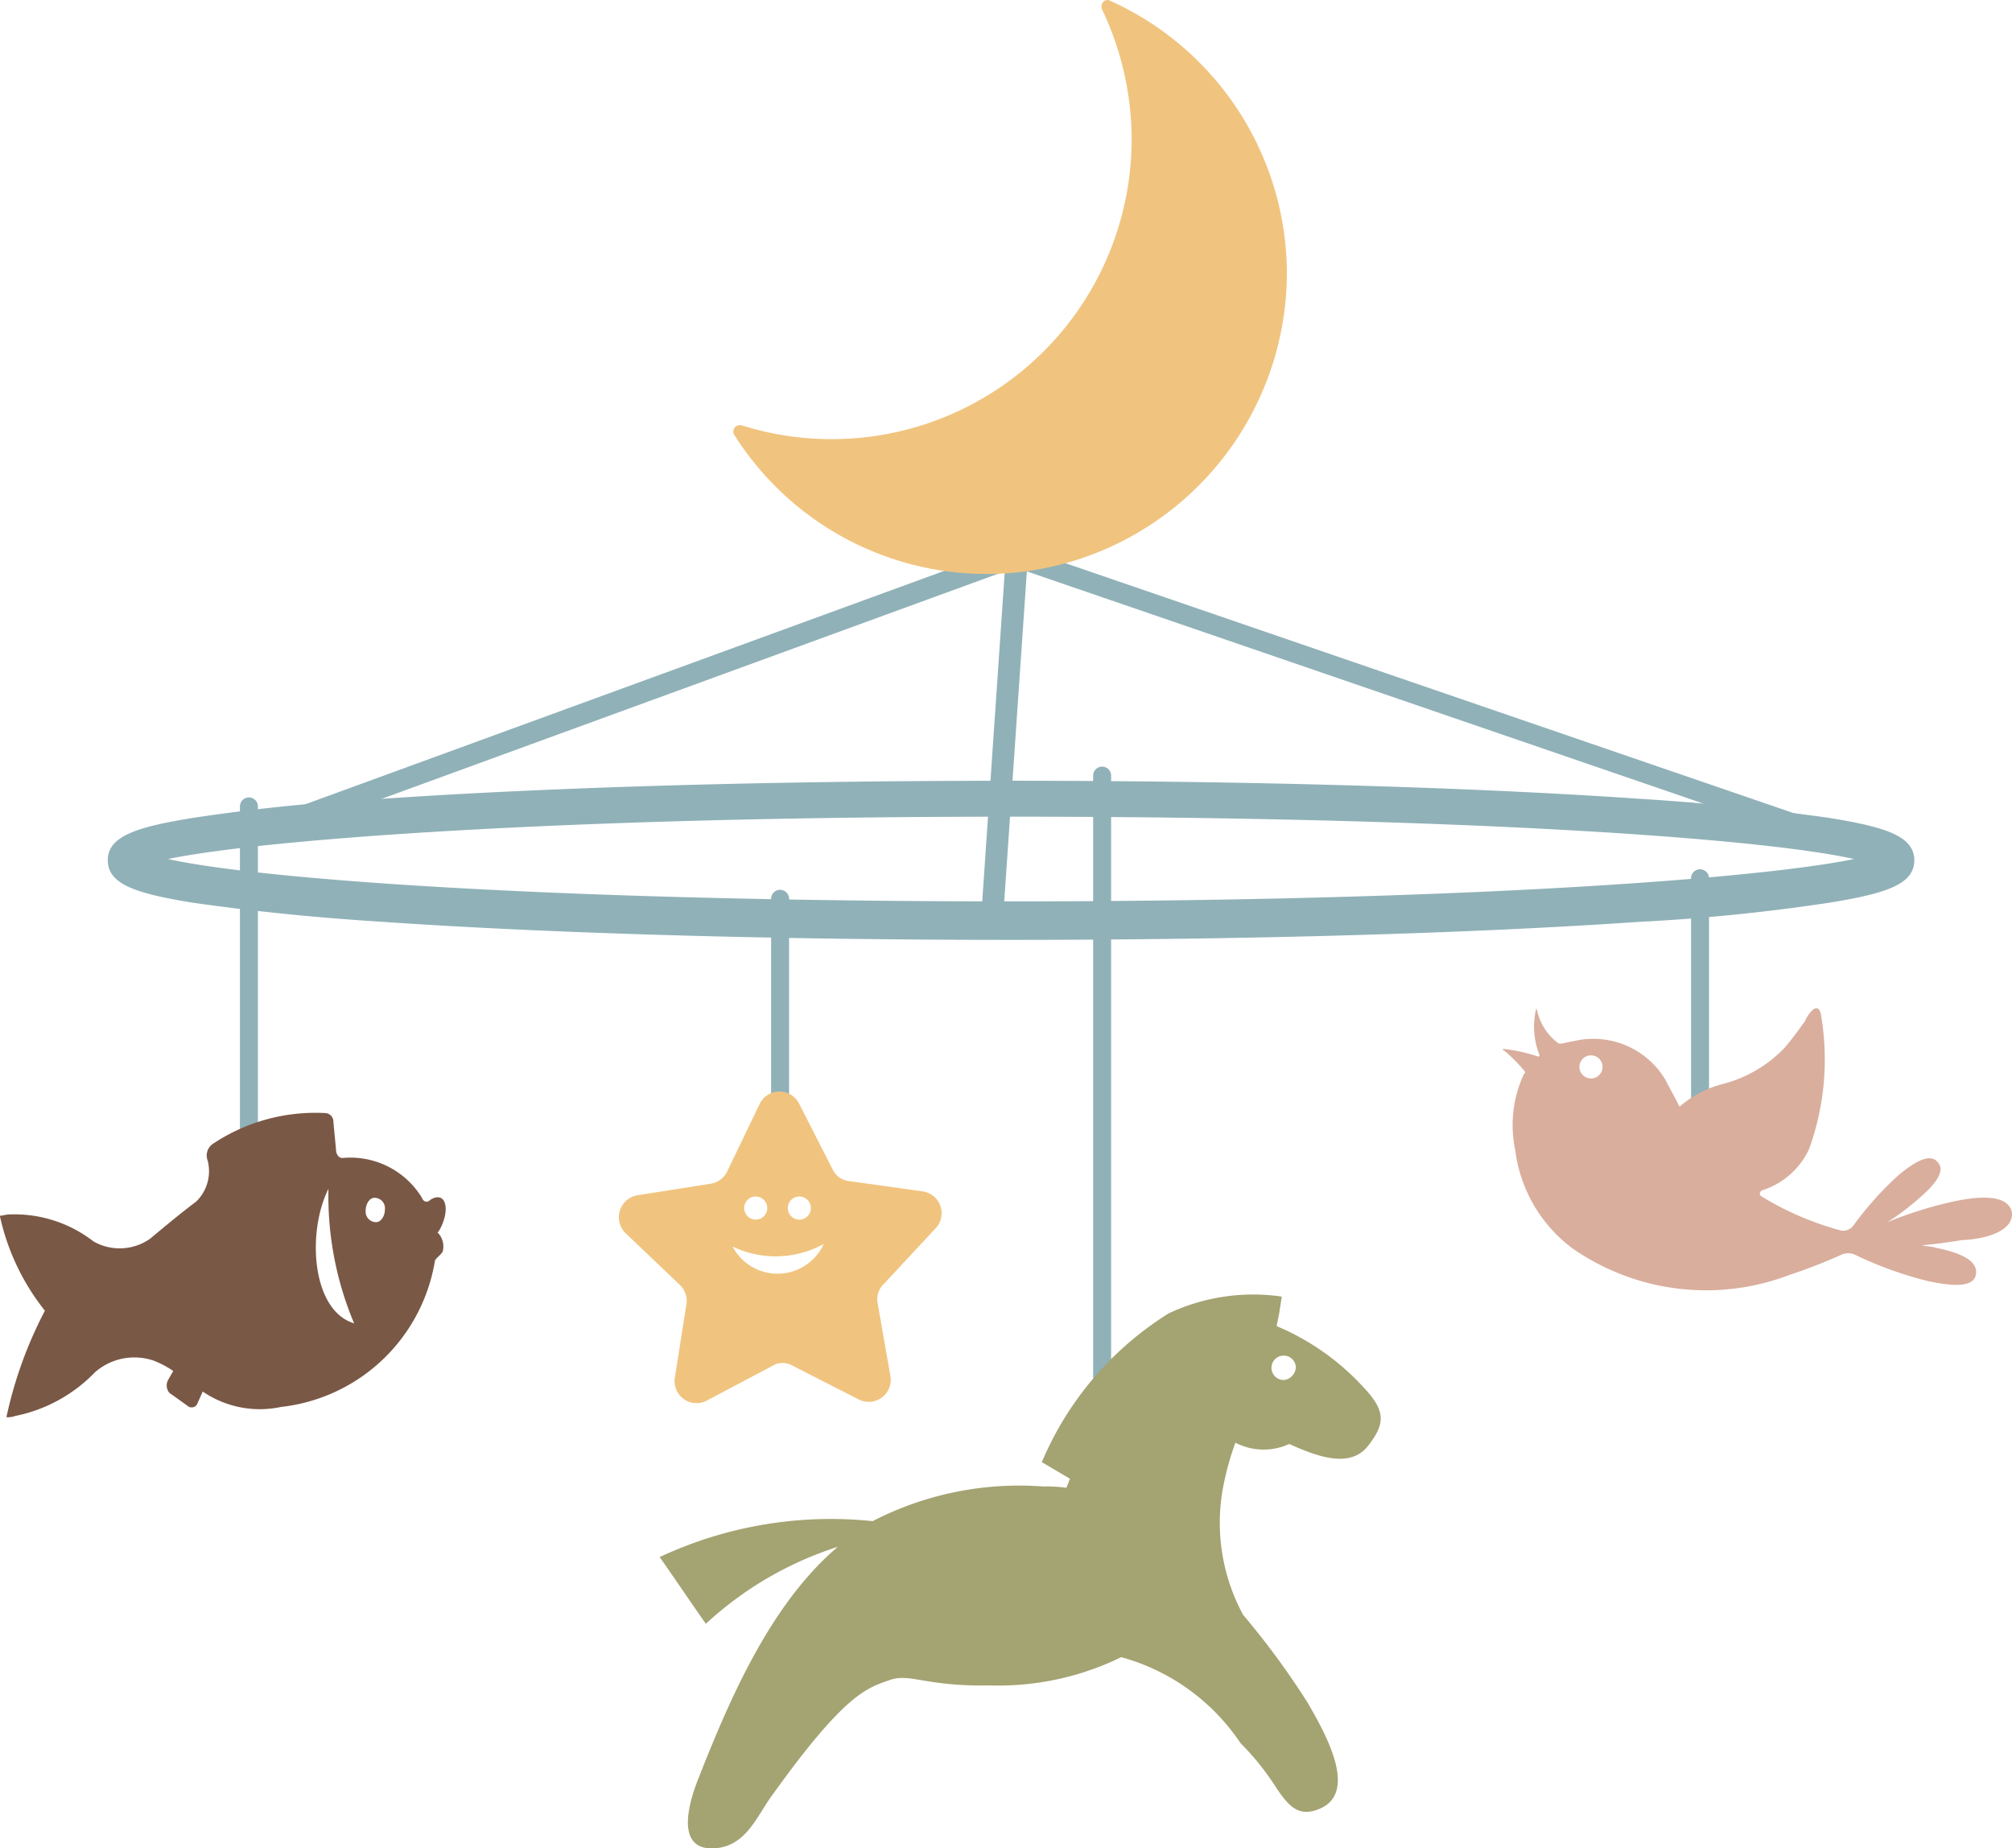
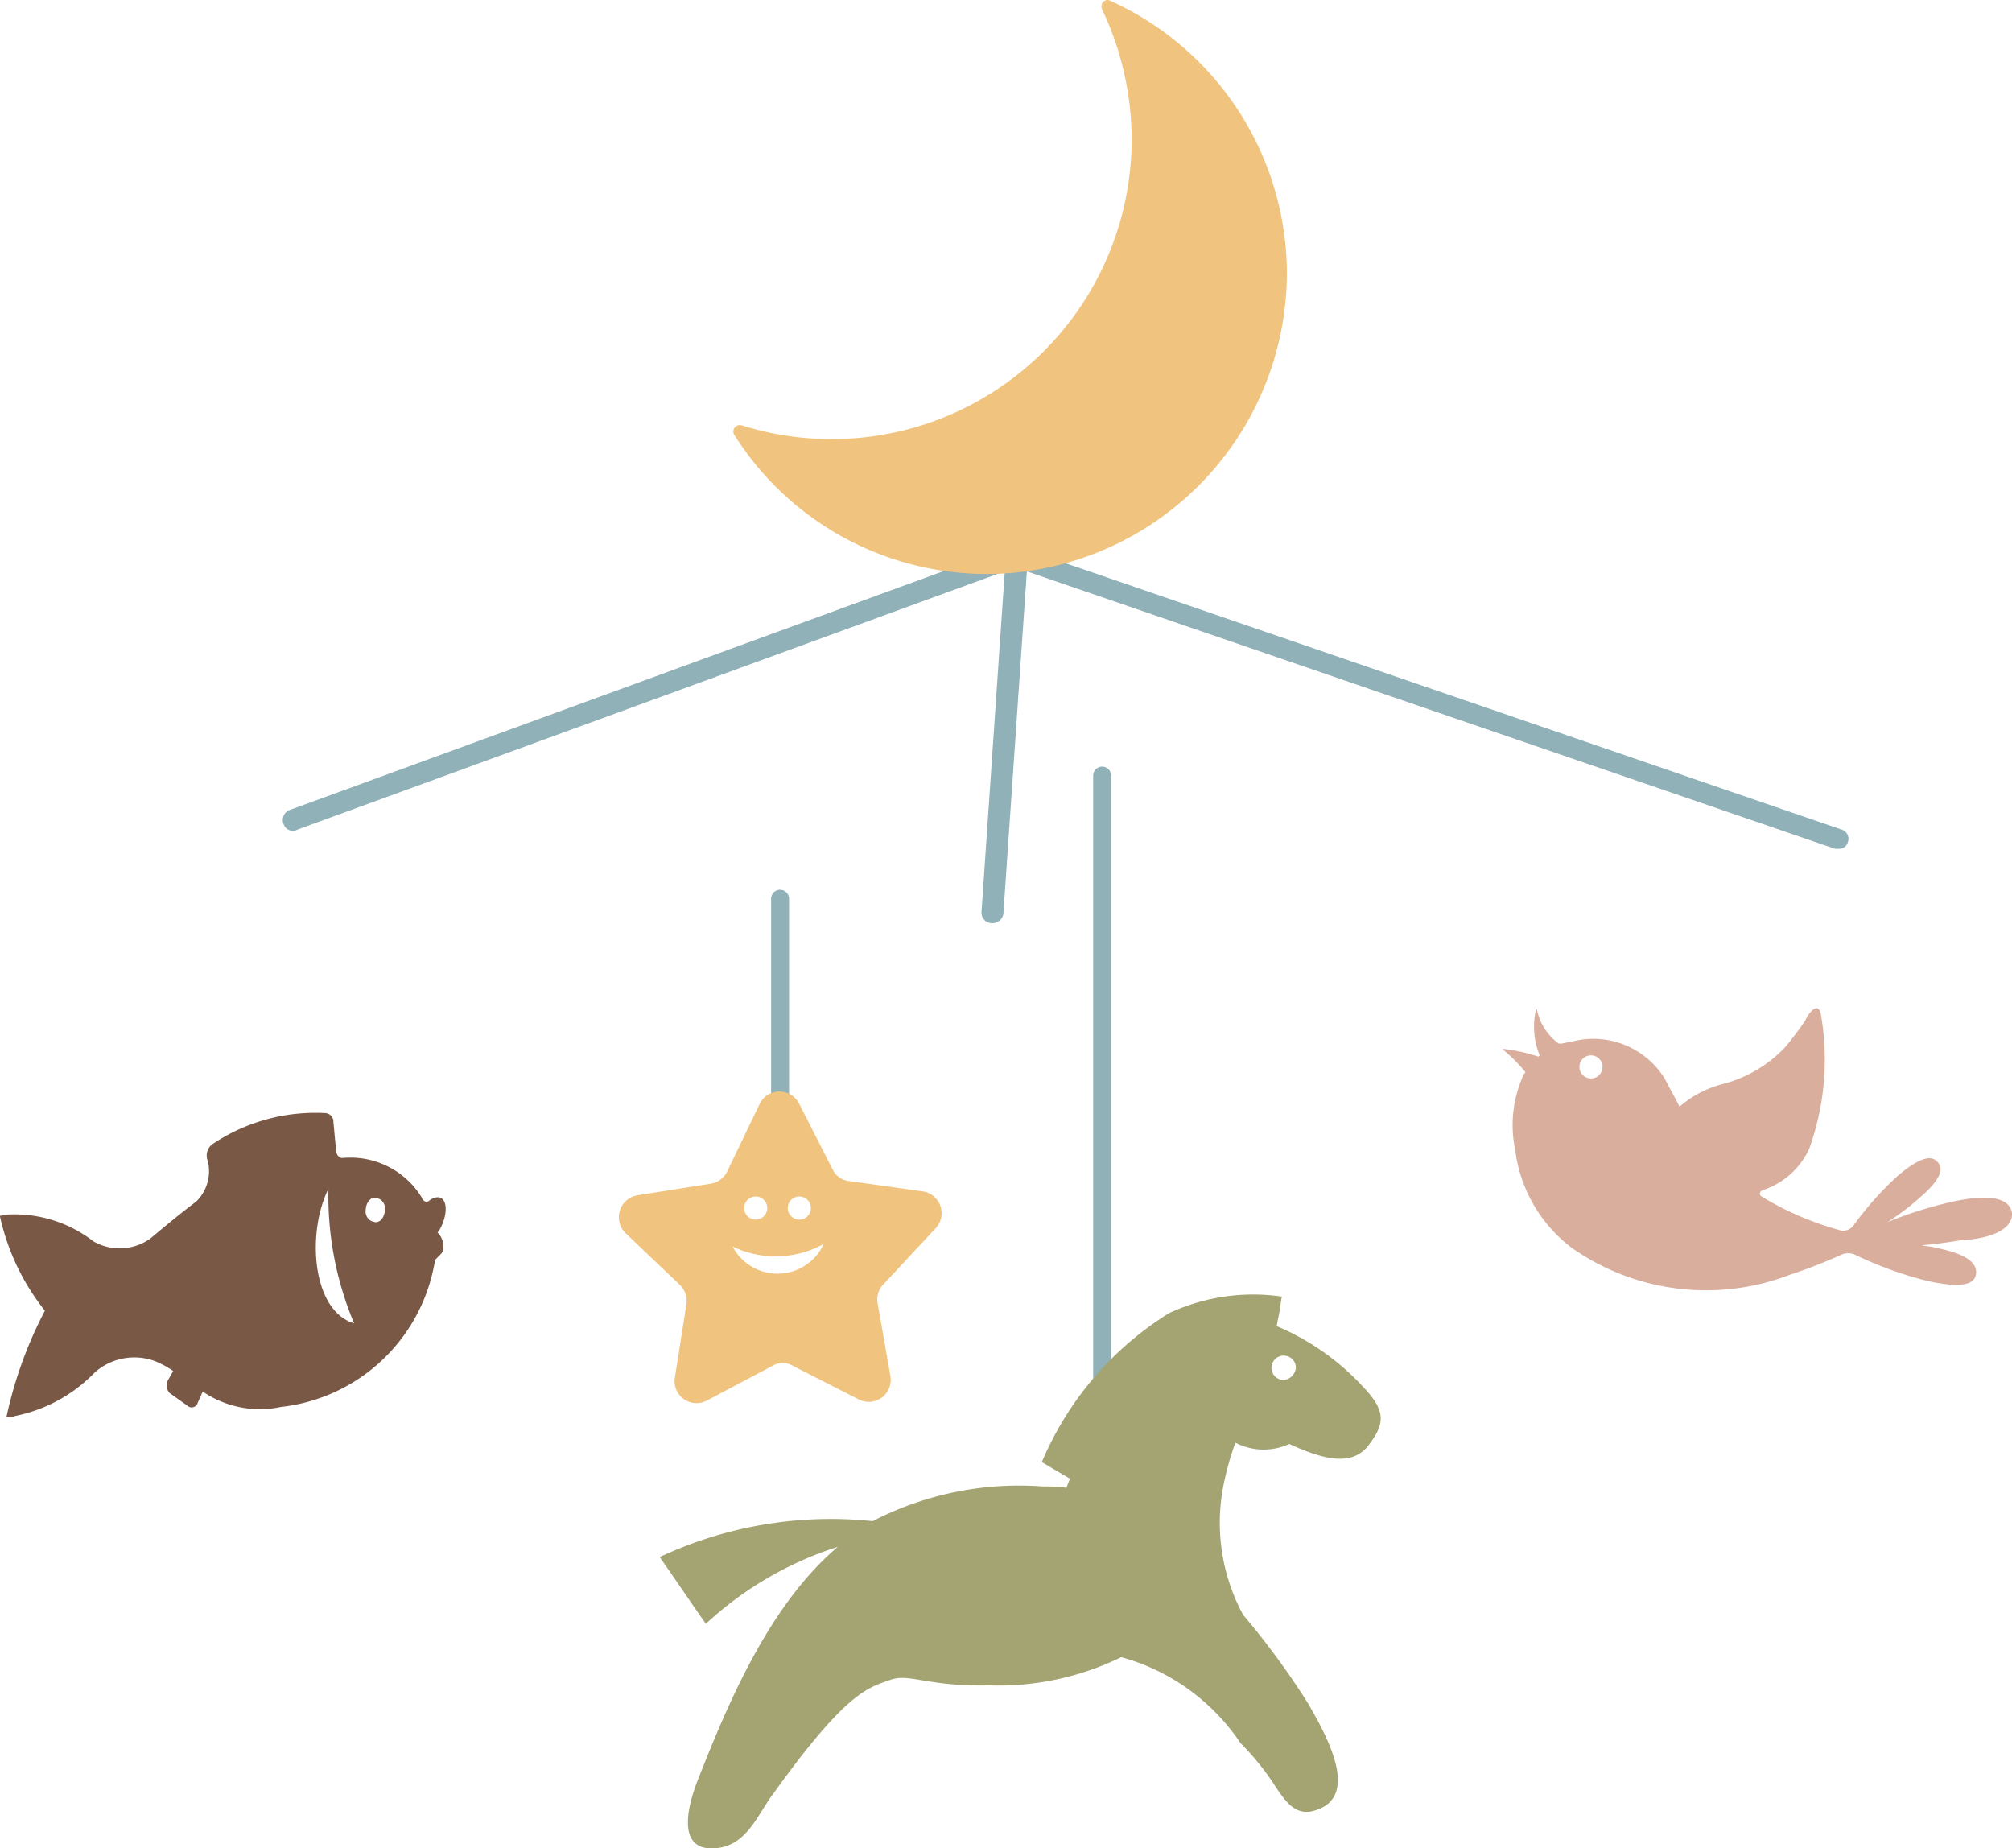
<svg xmlns="http://www.w3.org/2000/svg" id="chambre" width="54.885" height="50.417" viewBox="0 0 54.885 50.417">
  <g id="Groupe_292" data-name="Groupe 292">
    <g id="Groupe_291" data-name="Groupe 291" transform="translate(2.94 14.856)">
      <g id="Groupe_286" data-name="Groupe 286" transform="translate(0 6.44)">
-         <path id="Tracé_1160" data-name="Tracé 1160" d="M35.14,35.35c-6.475,0-12.53-.175-17.115-.49-2.24-.14-3.99-.35-5.215-.525-1.505-.245-2.31-.49-2.31-1.155s.805-.91,2.31-1.155a52.385,52.385,0,0,1,5.215-.525c4.585-.315,10.64-.49,17.115-.49s12.53.175,17.115.49c2.24.14,3.99.35,5.215.525,1.505.245,2.31.49,2.31,1.155s-.805.91-2.31,1.155a52.387,52.387,0,0,1-5.215.525C47.67,35.175,41.615,35.35,35.14,35.35ZM12.145,33.145C14.63,33.7,22.785,34.3,35.14,34.3s20.475-.63,22.995-1.155c-2.485-.56-10.64-1.155-22.995-1.155S14.665,32.62,12.145,33.145Z" transform="translate(-10.5 -31.01)" fill="#90b1b8" />
-       </g>
+         </g>
      <g id="Groupe_287" data-name="Groupe 287" transform="translate(3.605 6.895)">
-         <path id="Tracé_1161" data-name="Tracé 1161" d="M14.35,41.09a.239.239,0,0,1-.245-.245V31.71a.245.245,0,0,1,.49,0v9.135C14.63,40.985,14.49,41.09,14.35,41.09Z" transform="translate(-14.105 -31.465)" fill="#90b1b8" />
-       </g>
+         </g>
      <g id="Groupe_288" data-name="Groupe 288" transform="translate(18.095 9.415)">
        <path id="Tracé_1162" data-name="Tracé 1162" d="M28.84,41.055a.239.239,0,0,1-.245-.245V34.23a.245.245,0,0,1,.49,0v6.58A.239.239,0,0,1,28.84,41.055Z" transform="translate(-28.595 -33.985)" fill="#90b1b8" />
      </g>
      <g id="Groupe_289" data-name="Groupe 289" transform="translate(43.19 8.855)">
-         <path id="Tracé_1163" data-name="Tracé 1163" d="M53.935,40.46a.239.239,0,0,1-.245-.245V33.67a.245.245,0,1,1,.49,0v6.51A.27.27,0,0,1,53.935,40.46Z" transform="translate(-53.69 -33.425)" fill="#90b1b8" />
-       </g>
+         </g>
      <g id="Groupe_290" data-name="Groupe 290" transform="translate(26.88 6.055)">
        <path id="Tracé_1164" data-name="Tracé 1164" d="M37.625,49.77a.239.239,0,0,1-.245-.245V30.87a.245.245,0,1,1,.49,0V49.525C37.9,49.665,37.765,49.77,37.625,49.77Z" transform="translate(-37.38 -30.625)" fill="#90b1b8" />
      </g>
      <path id="Tracé_1165" data-name="Tracé 1165" d="M57.715,32.865h-.1l-22.435-7.7a.277.277,0,0,1,.175-.525l22.435,7.7a.261.261,0,0,1,.175.35A.239.239,0,0,1,57.715,32.865Z" transform="translate(-10.5 -24.57)" fill="#90b1b8" />
      <path id="Tracé_1166" data-name="Tracé 1166" d="M34.615,34.895h0a.286.286,0,0,1-.28-.315L35,24.85a.3.3,0,1,1,.6.035L34.93,34.65A.307.307,0,0,1,34.615,34.895Z" transform="translate(-10.5 -24.57)" fill="#90b1b8" />
      <path id="Tracé_1167" data-name="Tracé 1167" d="M15.54,32.375A.263.263,0,0,1,15.3,32.2a.294.294,0,0,1,.14-.385l19.74-7.21a.29.29,0,0,1,.245.525L15.68,32.34A.265.265,0,0,1,15.54,32.375Z" transform="translate(-10.5 -24.57)" fill="#90b1b8" />
    </g>
    <path id="Tracé_1168" data-name="Tracé 1168" d="M42.665,17.115a8.18,8.18,0,0,0-4.83-7.385c-.14-.07-.28.1-.21.245a8.291,8.291,0,0,1,.805,3.5,8.184,8.184,0,0,1-10.64,7.84.178.178,0,0,0-.21.245,8.145,8.145,0,0,0,7.595,3.78A8.228,8.228,0,0,0,42.665,17.115Z" transform="translate(-7.56 -9.714)" fill="#f0c47f" />
    <path id="Tracé_1169" data-name="Tracé 1169" d="M44.765,47.565a6.767,6.767,0,0,0-2.38-1.68l.07-.35.07-.455a5.425,5.425,0,0,0-3.08.455,8.82,8.82,0,0,0-3.465,4.06l.77.455c-.035.07-.07.175-.1.245h0a3.8,3.8,0,0,0-.63-.035,8.719,8.719,0,0,0-4.655.945,11.012,11.012,0,0,0-5.81.98c.42.595.84,1.225,1.26,1.82a9.592,9.592,0,0,1,3.6-2.1c-1.855,1.575-2.975,4.2-3.85,6.44-.315.84-.455,1.82.455,1.785s1.19-.91,1.645-1.505c1.96-2.73,2.555-2.87,3.15-3.08.56-.21.98.175,2.73.14a7.615,7.615,0,0,0,3.6-.77A5.74,5.74,0,0,1,41.4,57.26a7.156,7.156,0,0,1,.98,1.225c.35.525.63.805,1.19.56,1.05-.455.14-2.065-.35-2.905a21.807,21.807,0,0,0-1.75-2.38,5.276,5.276,0,0,1-.56-3.4,7.834,7.834,0,0,1,.35-1.295,1.673,1.673,0,0,0,1.47.035c.77.35,1.645.665,2.135.07C45.325,48.58,45.395,48.23,44.765,47.565Zm-2.17-.21a.333.333,0,1,1,.315-.35A.372.372,0,0,1,42.595,47.355Z" transform="translate(-7.56 -9.714)" fill="#a4a372" />
    <path id="Tracé_1170" data-name="Tracé 1170" d="M8.785,45.465a11.373,11.373,0,0,0-1.05,2.905.6.6,0,0,0,.245-.035,4.153,4.153,0,0,0,2.17-1.19,1.628,1.628,0,0,1,1.61-.315,2.5,2.5,0,0,1,.525.28l-.14.245a.315.315,0,0,0,.035.35l.49.35a.17.17,0,0,0,.28-.07l.14-.315a2.758,2.758,0,0,0,2.135.42,4.79,4.79,0,0,0,4.2-3.99c0-.035.175-.175.21-.245a.537.537,0,0,0-.14-.525l.035-.035c.21-.35.245-.735.1-.875-.07-.07-.21-.07-.35.035-.07.07-.175.035-.21-.07A2.284,2.284,0,0,0,16.9,41.3c-.1,0-.175-.1-.175-.245l-.07-.735a.234.234,0,0,0-.21-.245,5.043,5.043,0,0,0-3.08.84.383.383,0,0,0-.14.455h0a1.156,1.156,0,0,1-.315,1.12c-.42.315-.84.665-1.26,1.015a1.444,1.444,0,0,1-1.54.07A3.515,3.515,0,0,0,7.8,42.84c-.07,0-.175.035-.245.035A6.3,6.3,0,0,0,8.785,45.465Zm8.75-2.73c0-.175.1-.35.245-.35a.286.286,0,0,1,.28.315c0,.175-.1.35-.245.35A.286.286,0,0,1,17.535,42.735Zm-1.015-.6a8.94,8.94,0,0,0,.7,3.675C16.065,45.465,15.925,43.33,16.52,42.14Z" transform="translate(-7.56 -9.714)" fill="#7a5846" />
    <path id="Tracé_1171" data-name="Tracé 1171" d="M62.44,42.77c-.105-.455-.805-.455-1.61-.28a11.11,11.11,0,0,0-1.785.56,6.514,6.514,0,0,0,.84-.63c.455-.385.77-.77.525-1.015-.21-.245-.63,0-1.085.385a8.9,8.9,0,0,0-1.19,1.33.349.349,0,0,1-.42.14,8.261,8.261,0,0,1-2.1-.91c-.07-.035-.07-.14.035-.175a2.111,2.111,0,0,0,1.26-1.12,7.166,7.166,0,0,0,.315-3.71c-.105-.35-.385.105-.42.21-.175.245-.35.49-.56.735a3.576,3.576,0,0,1-1.645.98,2.919,2.919,0,0,0-1.225.63c-.1-.21-.245-.455-.385-.735a2.292,2.292,0,0,0-2.345-1.085c-.175.035-.35.07-.49.1h-.07a1.5,1.5,0,0,1-.595-.91c0-.035-.035-.035-.035,0A2.085,2.085,0,0,0,49.56,38.5l-.035.035a4.584,4.584,0,0,0-.945-.21c-.035,0-.035.035,0,.035a4.233,4.233,0,0,1,.56.56c.035.035.035.07,0,.07a3.3,3.3,0,0,0-.245,2.1,3.954,3.954,0,0,0,1.54,2.66,6.375,6.375,0,0,0,5.95.735,14.427,14.427,0,0,0,1.435-.56.483.483,0,0,1,.315,0,10.2,10.2,0,0,0,2.03.735c.665.14,1.225.175,1.295-.175.07-.385-.42-.6-1.085-.735-.1-.035-.245-.035-.385-.07.42-.035.84-.1,1.085-.14C61.88,43.505,62.51,43.225,62.44,42.77ZM50.96,39.13a.315.315,0,1,1,.315-.315A.314.314,0,0,1,50.96,39.13Z" transform="translate(-7.56 -9.714)" fill="#d9ae9d" />
    <path id="Tracé_1172" data-name="Tracé 1172" d="M33.075,43.225a.6.6,0,0,0-.35-1.015l-1.995-.28a.56.56,0,0,1-.455-.315l-.91-1.785a.6.6,0,0,0-1.085,0l-.875,1.82a.6.6,0,0,1-.455.35l-1.995.315a.608.608,0,0,0-.315,1.05l1.47,1.4a.609.609,0,0,1,.175.525l-.315,1.995a.6.6,0,0,0,.875.63l1.785-.945a.537.537,0,0,1,.56,0l1.785.91a.6.6,0,0,0,.875-.63l-.35-1.995a.578.578,0,0,1,.175-.525Zm-3.71-.875a.315.315,0,1,1-.315.315A.314.314,0,0,1,29.365,42.35Zm-1.19,0a.315.315,0,1,1-.315.315A.314.314,0,0,1,28.175,42.35Zm-.63,1.365a2.713,2.713,0,0,0,2.485-.07A1.384,1.384,0,0,1,27.545,43.715Z" transform="translate(-7.56 -9.714)" fill="#f0c47f" />
  </g>
</svg>